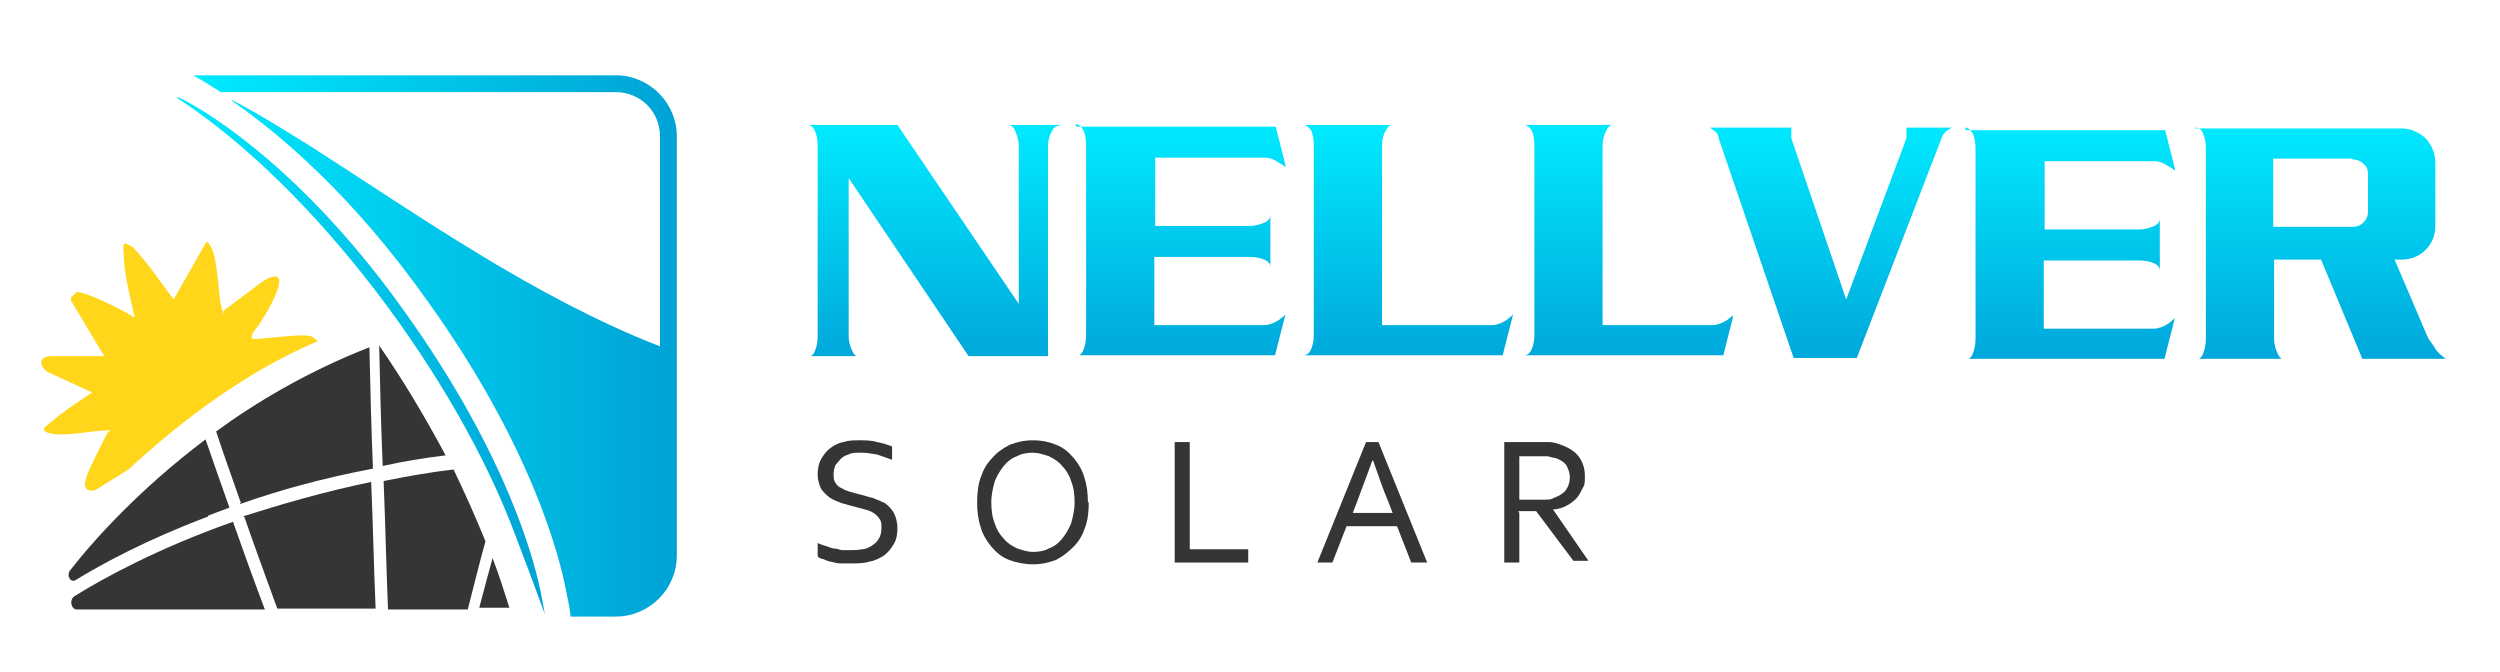
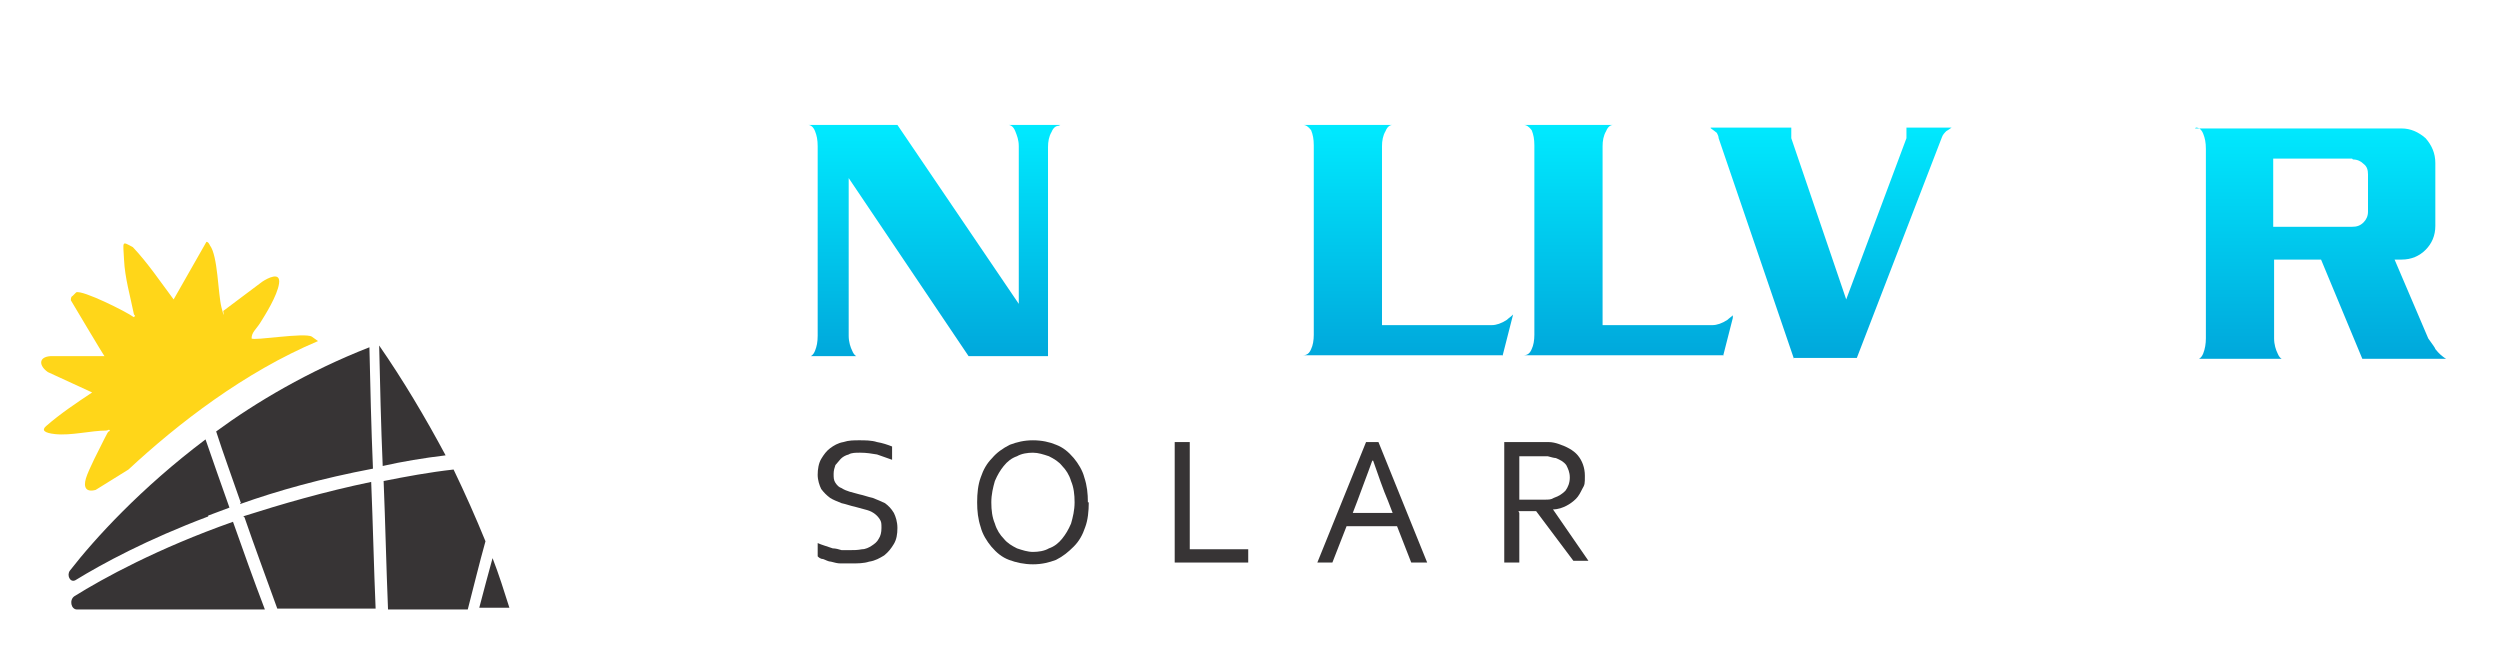
<svg xmlns="http://www.w3.org/2000/svg" xmlns:xlink="http://www.w3.org/1999/xlink" id="Foreground" viewBox="0 0 282.2 75.8">
  <defs>
    <style>      .st0 {        fill: none;      }      .st1 {        fill: url(#linear-gradient2);      }      .st2 {        fill: url(#linear-gradient1);      }      .st3 {        fill: url(#linear-gradient3);      }      .st4 {        fill: url(#linear-gradient6);      }      .st5 {        fill: url(#linear-gradient8);      }      .st6 {        fill: url(#linear-gradient7);      }      .st7 {        fill: url(#linear-gradient5);      }      .st8 {        fill: url(#linear-gradient4);      }      .st9 {        fill: #373435;      }      .st10 {        fill: url(#linear-gradient);      }      .st11 {        fill: #ffd619;      }      .st12 {        clip-path: url(#clippath-1);      }      .st13 {        clip-path: url(#clippath-3);      }      .st14 {        clip-path: url(#clippath-4);      }      .st15 {        clip-path: url(#clippath-2);      }      .st16 {        clip-path: url(#clippath-7);      }      .st17 {        clip-path: url(#clippath-6);      }      .st18 {        clip-path: url(#clippath-8);      }      .st19 {        clip-path: url(#clippath-5);      }      .st20 {        clip-path: url(#clippath);      }    </style>
    <clipPath id="clippath">
-       <path class="st0" d="M26.2,11.3c3.1,1.6,6.1,3.5,9,5.3,12.3,7.9,25.2,17,39.3,22.5V15.4c0-2.8-2.2-5-5-5H24.9c-1.2-.8-2.2-1.4-3.1-1.9h47.7c3.8,0,6.9,3.1,6.9,6.9v47.3c0,3.8-3.1,6.9-6.9,6.9h-5.1c0-.4-.2-1.5-.4-2.4-.8-4.5-4.1-17-15.8-33.3-8.3-11.7-16.5-18.7-22-22.5h0Z" />
-     </clipPath>
+       </clipPath>
    <linearGradient id="linear-gradient" x1="21.8" y1="39.1" x2="76.4" y2="39.1" gradientUnits="userSpaceOnUse">
      <stop offset="0" stop-color="#00ebff" />
      <stop offset="1" stop-color="#00a2d5" />
    </linearGradient>
    <clipPath id="clippath-1">
      <path class="st0" d="M45.9,35.5c11.4,16,14.6,28.1,15.3,32.2.2,1,.3,1.6.3,1.6,0,0-.2-.5-.6-1.6-.5-1.4-1.4-3.8-2.7-7.2-6.6-17.8-22.7-39.4-38.3-49.5h.3c3.9,1.9,14.7,8.9,25.7,24.5" />
    </clipPath>
    <linearGradient id="linear-gradient1" x1="19.9" y1="40.2" x2="61.4" y2="40.2" xlink:href="#linear-gradient" />
    <clipPath id="clippath-2">
      <path class="st0" d="M119.7,14.1h-5.9c.3,0,.6.2.8.7.2.5.4,1,.4,1.7v17.8l-13.7-20.2h-10.1c.3,0,.6.2.8.7.2.5.3,1,.3,1.7v21.4c0,.7-.1,1.2-.3,1.7-.2.5-.5.7-.9.7h5.9c-.3,0-.6-.2-.8-.7-.2-.4-.4-1-.4-1.7v-17.8l13.6,20.2h8.9v-23.7c0-.6.1-1.2.4-1.7.2-.5.5-.7.8-.7" />
    </clipPath>
    <linearGradient id="linear-gradient2" x1="105.4" y1="14.1" x2="105.4" y2="40.5" gradientUnits="userSpaceOnUse">
      <stop offset="0" stop-color="#00eaff" />
      <stop offset="1" stop-color="#00a7db" />
    </linearGradient>
    <clipPath id="clippath-3">
      <path class="st0" d="M194.5,40.2l1.2-4.7c-.3.3-.5.4-.7.6-.6.4-1.2.6-1.7.6h-12.4v-20.2c0-.6.1-1.2.4-1.7.2-.5.5-.7.8-.7h-10.1c.3,0,.6.2.9.6.2.5.3,1,.3,1.7v21.4c0,.6-.1,1.2-.3,1.6-.2.5-.5.7-.9.7h22.5Z" />
    </clipPath>
    <linearGradient id="linear-gradient3" x1="183.8" x2="183.8" xlink:href="#linear-gradient2" />
    <clipPath id="clippath-4">
-       <path class="st0" d="M121.4,14c.3,0,.6.2.9.7.2.5.3,1,.3,1.7v21.4c0,.6-.1,1.2-.3,1.7-.2.5-.5.7-.9.7h22.5l1.2-4.7c-.3.3-.5.4-.7.6-.6.4-1.2.6-1.7.6h-12.4v-7.7h10.7c.7,0,1.2.1,1.7.3.5.2.7.5.7.9v-5.9c0,.3-.2.6-.6.8-.5.2-1,.4-1.7.4h-10.7v-7.7h12.4c.4,0,.8.1,1.3.4.5.3.9.5,1.1.8l-1.2-4.7h-22.5Z" />
-     </clipPath>
+       </clipPath>
    <linearGradient id="linear-gradient4" x1="133.3" y1="14" x2="133.3" y2="40.5" xlink:href="#linear-gradient2" />
    <clipPath id="clippath-5">
      <path class="st0" d="M169.6,40.2l1.2-4.7c-.3.3-.5.4-.7.6-.6.4-1.2.6-1.7.6h-12.4v-20.2c0-.6.1-1.2.4-1.7.2-.5.5-.7.8-.7h-10.1c.3,0,.6.2.9.6.2.5.3,1,.3,1.7v21.4c0,.6-.1,1.2-.3,1.6-.2.5-.5.7-.9.7h22.5Z" />
    </clipPath>
    <linearGradient id="linear-gradient5" x1="158.9" x2="158.9" xlink:href="#linear-gradient2" />
    <clipPath id="clippath-6">
      <path class="st0" d="M202.5,40.5l-8.5-24.9c0-.2-.1-.4-.2-.6-.1-.1-.4-.3-.8-.6h9.2v1.2l6.2,18.2,6.8-18.2v-1.2h5.1c-.3.2-.4.3-.6.4-.2.2-.4.4-.5.7l-9.6,24.9h-7.1Z" />
    </clipPath>
    <linearGradient id="linear-gradient6" x1="206.7" y1="14" x2="206.7" y2="40.5" xlink:href="#linear-gradient2" />
    <clipPath id="clippath-7">
      <path class="st0" d="M221.8,14.4c.3,0,.6.2.9.7.2.5.3,1,.3,1.7v21.4c0,.6-.1,1.2-.3,1.7-.2.5-.5.7-.9.7h22.5l1.2-4.7c-.3.3-.5.4-.7.6-.6.4-1.2.6-1.7.6h-12.4v-7.7h10.7c.7,0,1.2.1,1.7.3.5.2.7.5.7.9v-5.9c0,.3-.2.6-.6.8-.5.2-1,.4-1.7.4h-10.7v-7.7h12.4c.4,0,.8.1,1.3.4.5.3.9.5,1.1.8l-1.2-4.7h-22.5Z" />
    </clipPath>
    <linearGradient id="linear-gradient7" x1="233.7" y1="14" x2="233.7" y2="40.5" xlink:href="#linear-gradient2" />
    <clipPath id="clippath-8">
      <path class="st0" d="M265.6,18c.5,0,.9.2,1.2.5.4.3.5.7.5,1.2v4.2c0,.5-.2.9-.5,1.2-.4.4-.8.5-1.3.5h-8.9v-7.7h8.9ZM247.9,14.4c.3,0,.6.2.8.7.2.5.3,1,.3,1.7v21.4c0,.6-.1,1.2-.3,1.7-.2.5-.5.7-.9.7h10.1c-.3,0-.6-.2-.8-.7-.2-.4-.4-1-.4-1.7v-8.9h5.3l4.7,11.3h9.6c-.6-.3-1-.7-1.4-1.2,0-.1-.3-.5-.8-1.2l-3.8-8.9h.8c1.1,0,2-.4,2.7-1.1.7-.7,1.1-1.6,1.1-2.7v-7.1c0-1.1-.4-2-1.1-2.8-.8-.7-1.7-1.1-2.7-1.1h-23.4Z" />
    </clipPath>
    <linearGradient id="linear-gradient8" x1="262.1" y1="14" x2="262.1" y2="40.5" xlink:href="#linear-gradient2" />
  </defs>
  <path class="st11" d="M8.6,33c.7-.3,5.7,2.2,6.5,2.8.3-.2,0-.2,0-.4-.4-2-1-4-1.1-6.1-.1-2.1-.3-2.1,1-1.4,1.7,1.8,3.1,3.9,4.6,5.9l3.7-6.5c.2,0,.3.2.4.4.9,1.2.9,5.4,1.3,7,.4,1.6.2.4.2.4l4.4-3.3c.6-.4,2.1-1.2,1.9.2-.2,1.4-1.6,3.6-2.1,4.4-.5.8-1,1.1-1,1.8.2.3,6-.7,6.8-.2l.7.5c-8.3,3.5-15.8,9.3-21.4,14.5l-3.7,2.3c-1.1.3-1.4-.3-1.1-1.3s1.5-3.3,2.1-4.5c.6-1.2.4-.6.6-.9-.1-.2-.2,0-.4,0-1.7,0-4,.6-5.8.4q-1.8-.2-1-.9c1.6-1.4,3.4-2.6,5.2-3.8l-5-2.3c-1-.7-1.1-1.7.3-1.8h6.1c0,.1-3.8-6.3-3.8-6.3,0-.2,0-.4.2-.5l.3-.3Z" />
  <g class="st20">
    <rect class="st10" x="21.8" y="8.5" width="54.6" height="61.2" />
  </g>
  <g class="st12">
-     <rect class="st2" x="19.9" y="11" width="41.6" height="58.4" />
-   </g>
+     </g>
  <path class="st9" d="M50.3,51.4c-2.5.3-4.9.7-7.1,1.2-.2-4.6-.3-9.3-.4-13.6,2.7,3.9,5.2,8.1,7.5,12.4M8.7,68.8h21.2c-1.3-3.4-2.5-6.8-3.6-9.9-8.5,3-14.7,6.4-17.9,8.4-.6.4-.4,1.5.3,1.5ZM27.6,58.4c1.1,3.2,2.4,6.7,3.7,10.3h11.1c-.2-4.6-.3-9.5-.5-14.3-5.3,1.1-10.1,2.5-14.5,3.9h.1ZM43.3,54.2c.2,4.9.3,9.8.5,14.6h9c.7-2.7,1.3-5.2,2-7.7-1.1-2.7-2.3-5.4-3.6-8.1-2.7.3-5.4.8-7.9,1.3h0ZM55.6,63c-.5,1.8-1,3.7-1.5,5.6h3.4c-.6-1.9-1.2-3.8-1.9-5.6ZM23.5,58.2c.8-.3,1.6-.6,2.4-.9-1-2.8-1.9-5.4-2.7-7.7-7.3,5.5-12.5,11.2-15.3,14.8-.4.5,0,1.4.6,1.1,3.1-1.9,8.1-4.6,15-7.2ZM27.1,56.9c4.2-1.5,9.2-2.9,15-4-.2-4.7-.3-9.3-.4-13.7-6.9,2.7-12.8,6.2-17.3,9.5.8,2.5,1.8,5.2,2.8,8.1h-.1Z" />
  <g class="st15">
    <rect class="st1" x="91.2" y="14.1" width="28.5" height="26.1" />
  </g>
  <g class="st13">
    <rect class="st3" x="171.9" y="14.1" width="23.7" height="26.1" />
  </g>
  <g class="st14">
    <rect class="st8" x="121.4" y="14" width="23.7" height="26.1" />
  </g>
  <g class="st19">
    <rect class="st7" x="147.1" y="14.1" width="23.7" height="26.1" />
  </g>
  <g class="st17">
    <rect class="st4" x="193.1" y="14.4" width="27.3" height="26.1" />
  </g>
  <g class="st16">
-     <rect class="st6" x="221.8" y="14.4" width="23.7" height="26.1" />
-   </g>
+     </g>
  <g class="st18">
    <rect class="st5" x="247.8" y="14.4" width="28.5" height="26.1" />
  </g>
  <path class="st9" d="M94.1,53.5c0,.4,0,.7.2,1,.2.3.4.5.7.6.3.2.6.3.9.4.4.1.7.2,1.1.3.5.1,1,.3,1.5.4.5.2,1,.4,1.4.6.4.3.7.6,1,1.1.2.4.4,1,.4,1.7s-.1,1.3-.4,1.8c-.3.5-.6.9-1.1,1.3-.5.3-1,.6-1.7.7-.6.2-1.3.2-2.1.2s-.7,0-1.1,0c-.4,0-.7-.1-1.1-.2-.3,0-.6-.2-.9-.3-.3,0-.5-.2-.6-.3v-1.5c.2.1.5.2.8.3.3.1.6.2.9.3.3,0,.7.1,1,.2.3,0,.6,0,.9,0,.5,0,.9,0,1.4-.1.4,0,.8-.2,1.1-.4.3-.2.6-.4.8-.8.2-.3.3-.7.3-1.2s0-.7-.2-1c-.2-.3-.4-.5-.7-.7-.3-.2-.6-.3-1-.4-.4-.1-.7-.2-1.1-.3-.5-.1-1-.3-1.5-.4-.5-.2-1-.4-1.3-.6-.4-.3-.7-.6-1-1-.2-.4-.4-1-.4-1.6s.1-1.3.4-1.8c.3-.5.6-.9,1-1.2.4-.3.9-.6,1.5-.7.6-.2,1.2-.2,1.8-.2s1.4,0,2,.2c.6.1,1.2.3,1.7.5v1.5c-.6-.2-1.1-.4-1.7-.6-.6-.1-1.2-.2-1.9-.2-.5,0-1,0-1.3.2-.4.1-.7.3-.9.5-.2.2-.4.5-.6.7-.1.3-.2.6-.2,1" />
  <path class="st9" d="M122.9,56.7c0,1-.1,2-.4,2.8-.3.9-.7,1.6-1.3,2.2-.6.6-1.2,1.1-2,1.5-.8.3-1.6.5-2.6.5s-1.9-.2-2.7-.5c-.8-.3-1.4-.8-2-1.5-.5-.6-1-1.4-1.2-2.2-.3-.9-.4-1.8-.4-2.8s.1-2,.4-2.8c.3-.9.7-1.6,1.3-2.2.5-.6,1.2-1.1,2-1.5.8-.3,1.6-.5,2.6-.5s1.9.2,2.6.5c.8.3,1.4.8,2,1.5.5.6,1,1.4,1.2,2.2.3.9.4,1.8.4,2.8M121.3,56.7c0-.9-.1-1.7-.4-2.4-.2-.7-.6-1.3-1-1.7-.4-.5-.9-.8-1.5-1.1-.6-.2-1.2-.4-1.8-.4s-1.3.1-1.8.4c-.6.2-1.1.6-1.5,1.1-.4.5-.7,1-1,1.7-.2.7-.4,1.5-.4,2.4s.1,1.7.4,2.4c.2.7.6,1.3,1,1.7.4.5.9.8,1.5,1.1.6.2,1.2.4,1.8.4s1.3-.1,1.8-.4c.6-.2,1.1-.6,1.5-1.1.4-.5.7-1,1-1.7.2-.7.4-1.5.4-2.4Z" />
  <polygon class="st9" points="134.3 49.9 134.3 62 140.9 62 140.9 63.5 132.6 63.5 132.6 49.9 134.3 49.9" />
  <path class="st9" d="M154.9,52c-.6,1.7-1.2,3.2-1.7,4.6l-.5,1.3h4.5l-.5-1.3c-.6-1.4-1.1-2.9-1.7-4.6h0ZM148.7,63.5l5.5-13.6h1.4l5.5,13.6h-1.8l-1.6-4.1h-5.7l-1.6,4.1h-1.8Z" />
  <path class="st9" d="M171.5,51.4v5h1.6c.5,0,.9,0,1.3,0,.4,0,.7,0,1-.2.6-.2,1-.5,1.3-.8.3-.4.5-.9.5-1.5,0-.6-.2-1-.4-1.4-.3-.4-.7-.6-1.2-.8-.2,0-.5-.1-.9-.2-.3,0-.8,0-1.3,0h-1.9ZM171.5,57.9v5.6h-1.7v-13.6h3.5c.6,0,1.1,0,1.5,0,.4,0,.8.1,1.1.2.9.3,1.7.7,2.2,1.3.5.6.8,1.4.8,2.3s0,1-.3,1.5c-.2.4-.4.8-.7,1.1-.3.3-.7.6-1.1.8-.4.2-.9.4-1.5.4h0s4,5.8,4,5.8h-1.7l-4.2-5.6h-2Z" />
</svg>